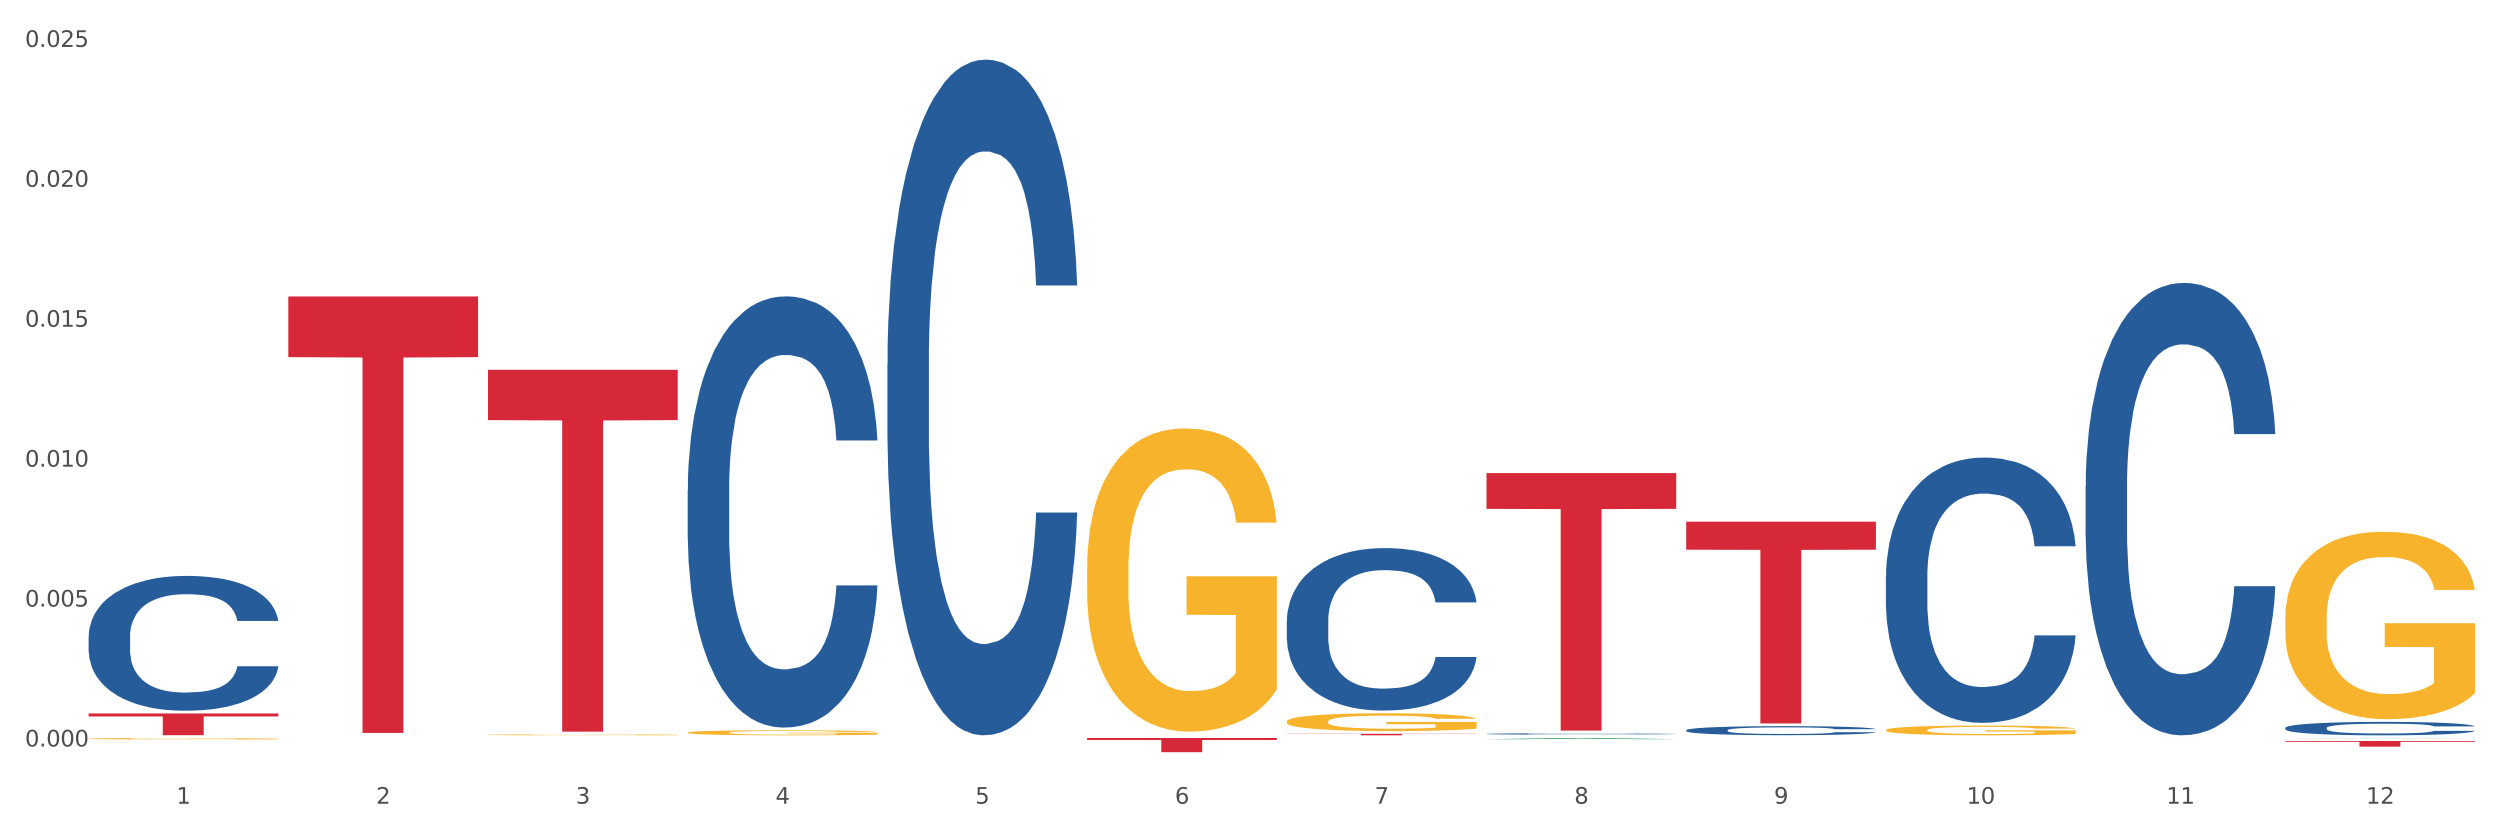
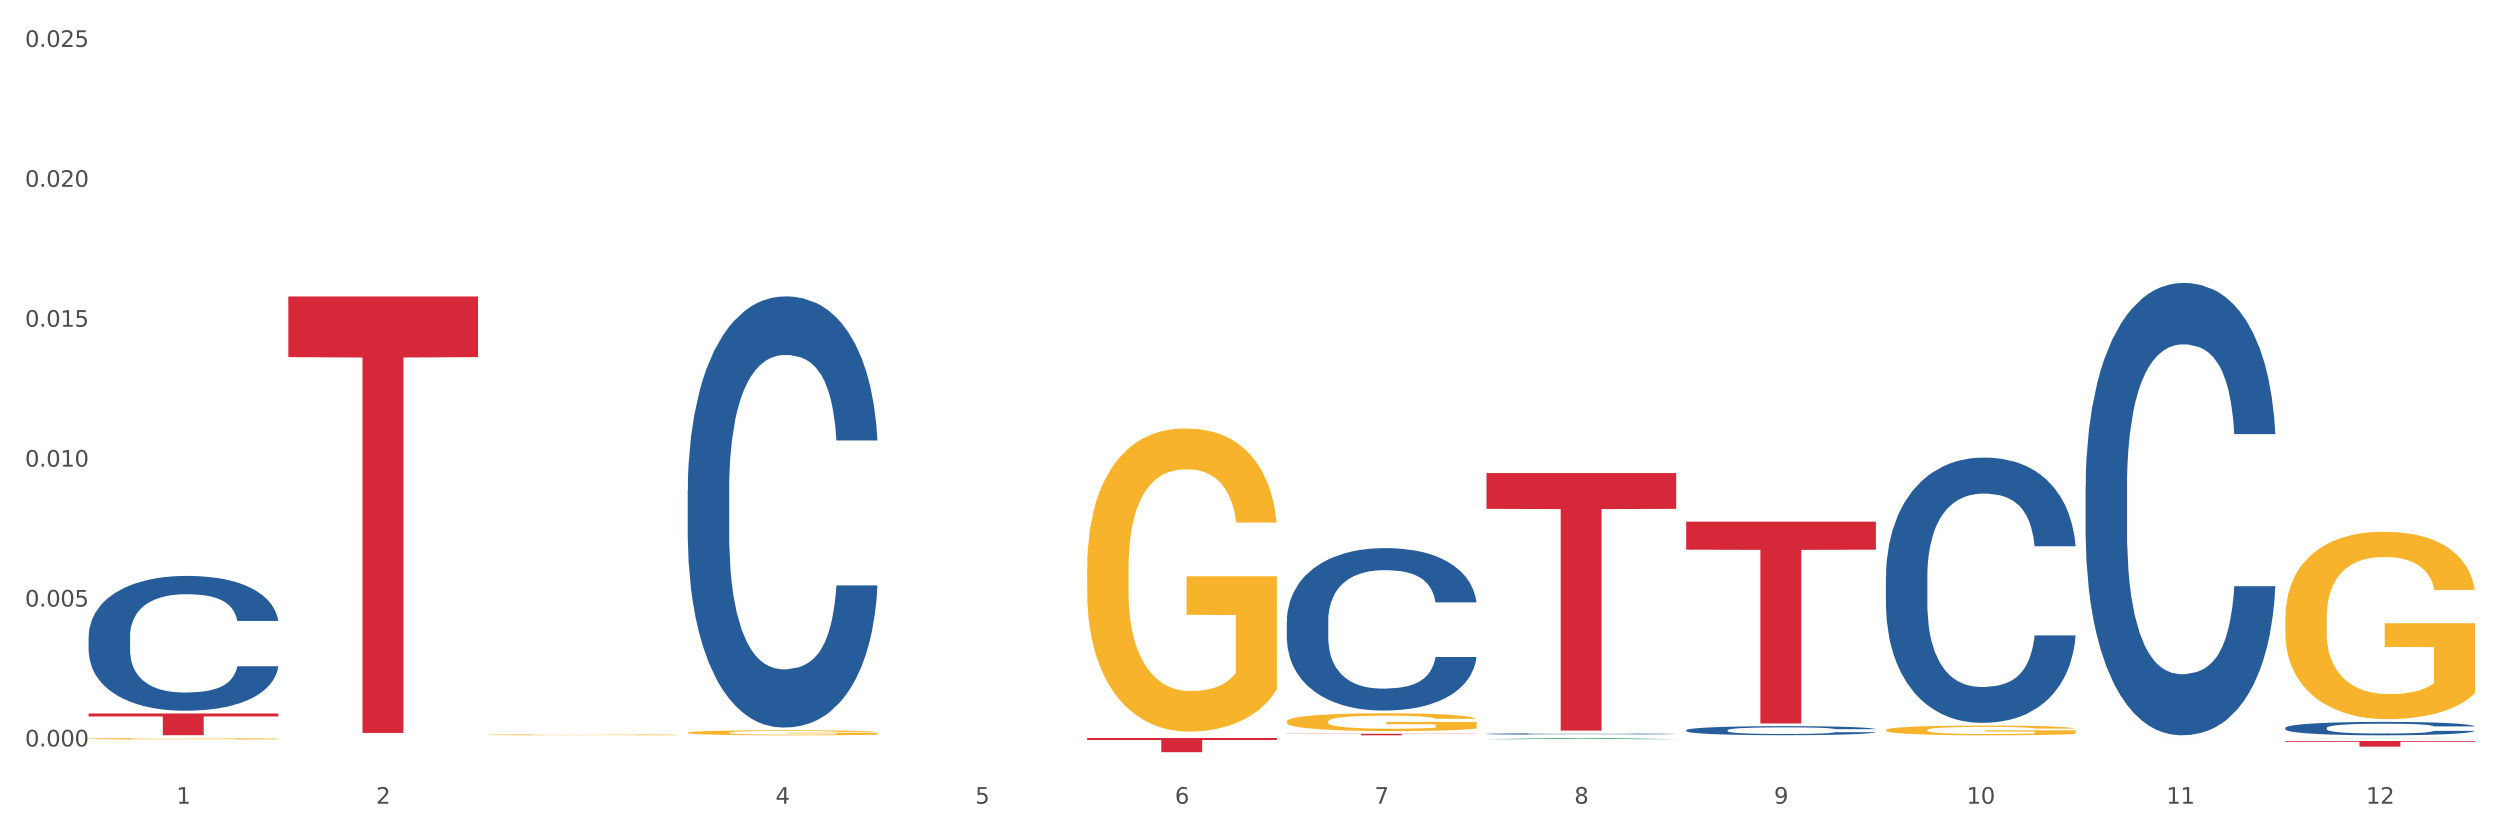
<svg xmlns="http://www.w3.org/2000/svg" xmlns:xlink="http://www.w3.org/1999/xlink" width="1080pt" height="360pt" viewBox="0 0 1080 360" version="1.1">
  <rect x="0" y="0" width="1080" height="360" fill="#333333" stroke="none" />
  <defs>
    <style type="text/css">*{stroke-linejoin: round; stroke-linecap: butt}</style>
  </defs>
  <g id="figure_1">
    <g id="patch_1">
      <path d="M 0 360  L 1080 360  L 1080 0  L 0 0  z " style="fill: #ffffff; stroke: #ffffff; stroke-linejoin: miter" />
    </g>
    <g id="axes_1">
      <g id="matplotlib.axis_1">
        <g id="xtick_1">
          <g id="text_1">
            <g style="fill: #4d4d4d" transform="translate(76.207 347.204) scale(0.096 -0.096)">
              <defs>
                <path id="DejaVuSans-31" d="M 794 531  L 1825 531  L 1825 4091  L 703 3866  L 703 4441  L 1819 4666  L 2450 4666  L 2450 531  L 3481 531  L 3481 0  L 794 0  L 794 531  z " transform="scale(0.016)" />
              </defs>
              <use xlink:href="#DejaVuSans-31" />
            </g>
          </g>
        </g>
        <g id="xtick_2">
          <g id="text_2">
            <g style="fill: #4d4d4d" transform="translate(162.476 347.204) scale(0.096 -0.096)">
              <defs>
                <path id="DejaVuSans-32" d="M 1228 531  L 3431 531  L 3431 0  L 469 0  L 469 531  Q 828 903 1448 1529  Q 2069 2156 2228 2338  Q 2531 2678 2651 2914  Q 2772 3150 2772 3378  Q 2772 3750 2511 3984  Q 2250 4219 1831 4219  Q 1534 4219 1204 4116  Q 875 4013 500 3803  L 500 4441  Q 881 4594 1212 4672  Q 1544 4750 1819 4750  Q 2544 4750 2975 4387  Q 3406 4025 3406 3419  Q 3406 3131 3298 2873  Q 3191 2616 2906 2266  Q 2828 2175 2409 1742  Q 1991 1309 1228 531  z " transform="scale(0.016)" />
              </defs>
              <use xlink:href="#DejaVuSans-32" />
            </g>
          </g>
        </g>
        <g id="xtick_3">
          <g id="text_3">
            <g style="fill: #4d4d4d" transform="translate(248.745 347.204) scale(0.096 -0.096)">
              <defs>
-                 <path id="DejaVuSans-33" d="M 2597 2516  Q 3050 2419 3304 2112  Q 3559 1806 3559 1356  Q 3559 666 3084 287  Q 2609 -91 1734 -91  Q 1441 -91 1130 -33  Q 819 25 488 141  L 488 750  Q 750 597 1062 519  Q 1375 441 1716 441  Q 2309 441 2620 675  Q 2931 909 2931 1356  Q 2931 1769 2642 2001  Q 2353 2234 1838 2234  L 1294 2234  L 1294 2753  L 1863 2753  Q 2328 2753 2575 2939  Q 2822 3125 2822 3475  Q 2822 3834 2567 4026  Q 2313 4219 1838 4219  Q 1578 4219 1281 4162  Q 984 4106 628 3988  L 628 4550  Q 988 4650 1302 4700  Q 1616 4750 1894 4750  Q 2613 4750 3031 4423  Q 3450 4097 3450 3541  Q 3450 3153 3228 2886  Q 3006 2619 2597 2516  z " transform="scale(0.016)" />
-               </defs>
+                 </defs>
              <use xlink:href="#DejaVuSans-33" />
            </g>
          </g>
        </g>
        <g id="xtick_4">
          <g id="text_4">
            <g style="fill: #4d4d4d" transform="translate(335.014 347.204) scale(0.096 -0.096)">
              <defs>
                <path id="DejaVuSans-34" d="M 2419 4116  L 825 1625  L 2419 1625  L 2419 4116  z M 2253 4666  L 3047 4666  L 3047 1625  L 3713 1625  L 3713 1100  L 3047 1100  L 3047 0  L 2419 0  L 2419 1100  L 313 1100  L 313 1709  L 2253 4666  z " transform="scale(0.016)" />
              </defs>
              <use xlink:href="#DejaVuSans-34" />
            </g>
          </g>
        </g>
        <g id="xtick_5">
          <g id="text_5">
            <g style="fill: #4d4d4d" transform="translate(421.284 347.204) scale(0.096 -0.096)">
              <defs>
                <path id="DejaVuSans-35" d="M 691 4666  L 3169 4666  L 3169 4134  L 1269 4134  L 1269 2991  Q 1406 3038 1543 3061  Q 1681 3084 1819 3084  Q 2600 3084 3056 2656  Q 3513 2228 3513 1497  Q 3513 744 3044 326  Q 2575 -91 1722 -91  Q 1428 -91 1123 -41  Q 819 9 494 109  L 494 744  Q 775 591 1075 516  Q 1375 441 1709 441  Q 2250 441 2565 725  Q 2881 1009 2881 1497  Q 2881 1984 2565 2268  Q 2250 2553 1709 2553  Q 1456 2553 1204 2497  Q 953 2441 691 2322  L 691 4666  z " transform="scale(0.016)" />
              </defs>
              <use xlink:href="#DejaVuSans-35" />
            </g>
          </g>
        </g>
        <g id="xtick_6">
          <g id="text_6">
            <g style="fill: #4d4d4d" transform="translate(507.553 347.204) scale(0.096 -0.096)">
              <defs>
                <path id="DejaVuSans-36" d="M 2113 2584  Q 1688 2584 1439 2293  Q 1191 2003 1191 1497  Q 1191 994 1439 701  Q 1688 409 2113 409  Q 2538 409 2786 701  Q 3034 994 3034 1497  Q 3034 2003 2786 2293  Q 2538 2584 2113 2584  z M 3366 4563  L 3366 3988  Q 3128 4100 2886 4159  Q 2644 4219 2406 4219  Q 1781 4219 1451 3797  Q 1122 3375 1075 2522  Q 1259 2794 1537 2939  Q 1816 3084 2150 3084  Q 2853 3084 3261 2657  Q 3669 2231 3669 1497  Q 3669 778 3244 343  Q 2819 -91 2113 -91  Q 1303 -91 875 529  Q 447 1150 447 2328  Q 447 3434 972 4092  Q 1497 4750 2381 4750  Q 2619 4750 2861 4703  Q 3103 4656 3366 4563  z " transform="scale(0.016)" />
              </defs>
              <use xlink:href="#DejaVuSans-36" />
            </g>
          </g>
        </g>
        <g id="xtick_7">
          <g id="text_7">
            <g style="fill: #4d4d4d" transform="translate(593.822 347.204) scale(0.096 -0.096)">
              <defs>
                <path id="DejaVuSans-37" d="M 525 4666  L 3525 4666  L 3525 4397  L 1831 0  L 1172 0  L 2766 4134  L 525 4134  L 525 4666  z " transform="scale(0.016)" />
              </defs>
              <use xlink:href="#DejaVuSans-37" />
            </g>
          </g>
        </g>
        <g id="xtick_8">
          <g id="text_8">
            <g style="fill: #4d4d4d" transform="translate(680.091 347.204) scale(0.096 -0.096)">
              <defs>
                <path id="DejaVuSans-38" d="M 2034 2216  Q 1584 2216 1326 1975  Q 1069 1734 1069 1313  Q 1069 891 1326 650  Q 1584 409 2034 409  Q 2484 409 2743 651  Q 3003 894 3003 1313  Q 3003 1734 2745 1975  Q 2488 2216 2034 2216  z M 1403 2484  Q 997 2584 770 2862  Q 544 3141 544 3541  Q 544 4100 942 4425  Q 1341 4750 2034 4750  Q 2731 4750 3128 4425  Q 3525 4100 3525 3541  Q 3525 3141 3298 2862  Q 3072 2584 2669 2484  Q 3125 2378 3379 2068  Q 3634 1759 3634 1313  Q 3634 634 3220 271  Q 2806 -91 2034 -91  Q 1263 -91 848 271  Q 434 634 434 1313  Q 434 1759 690 2068  Q 947 2378 1403 2484  z M 1172 3481  Q 1172 3119 1398 2916  Q 1625 2713 2034 2713  Q 2441 2713 2670 2916  Q 2900 3119 2900 3481  Q 2900 3844 2670 4047  Q 2441 4250 2034 4250  Q 1625 4250 1398 4047  Q 1172 3844 1172 3481  z " transform="scale(0.016)" />
              </defs>
              <use xlink:href="#DejaVuSans-38" />
            </g>
          </g>
        </g>
        <g id="xtick_9">
          <g id="text_9">
            <g style="fill: #4d4d4d" transform="translate(766.361 347.204) scale(0.096 -0.096)">
              <defs>
                <path id="DejaVuSans-39" d="M 703 97  L 703 672  Q 941 559 1184 500  Q 1428 441 1663 441  Q 2288 441 2617 861  Q 2947 1281 2994 2138  Q 2813 1869 2534 1725  Q 2256 1581 1919 1581  Q 1219 1581 811 2004  Q 403 2428 403 3163  Q 403 3881 828 4315  Q 1253 4750 1959 4750  Q 2769 4750 3195 4129  Q 3622 3509 3622 2328  Q 3622 1225 3098 567  Q 2575 -91 1691 -91  Q 1453 -91 1209 -44  Q 966 3 703 97  z M 1959 2075  Q 2384 2075 2632 2365  Q 2881 2656 2881 3163  Q 2881 3666 2632 3958  Q 2384 4250 1959 4250  Q 1534 4250 1286 3958  Q 1038 3666 1038 3163  Q 1038 2656 1286 2365  Q 1534 2075 1959 2075  z " transform="scale(0.016)" />
              </defs>
              <use xlink:href="#DejaVuSans-39" />
            </g>
          </g>
        </g>
        <g id="xtick_10">
          <g id="text_10">
            <g style="fill: #4d4d4d" transform="translate(849.576 347.204) scale(0.096 -0.096)">
              <defs>
                <path id="DejaVuSans-30" d="M 2034 4250  Q 1547 4250 1301 3770  Q 1056 3291 1056 2328  Q 1056 1369 1301 889  Q 1547 409 2034 409  Q 2525 409 2770 889  Q 3016 1369 3016 2328  Q 3016 3291 2770 3770  Q 2525 4250 2034 4250  z M 2034 4750  Q 2819 4750 3233 4129  Q 3647 3509 3647 2328  Q 3647 1150 3233 529  Q 2819 -91 2034 -91  Q 1250 -91 836 529  Q 422 1150 422 2328  Q 422 3509 836 4129  Q 1250 4750 2034 4750  z " transform="scale(0.016)" />
              </defs>
              <use xlink:href="#DejaVuSans-31" />
              <use xlink:href="#DejaVuSans-30" transform="translate(63.623 0)" />
            </g>
          </g>
        </g>
        <g id="xtick_11">
          <g id="text_11">
            <g style="fill: #4d4d4d" transform="translate(935.845 347.204) scale(0.096 -0.096)">
              <use xlink:href="#DejaVuSans-31" />
              <use xlink:href="#DejaVuSans-31" transform="translate(63.623 0)" />
            </g>
          </g>
        </g>
        <g id="xtick_12">
          <g id="text_12">
            <g style="fill: #4d4d4d" transform="translate(1022.114 347.204) scale(0.096 -0.096)">
              <use xlink:href="#DejaVuSans-31" />
              <use xlink:href="#DejaVuSans-32" transform="translate(63.623 0)" />
            </g>
          </g>
        </g>
        <g id="xtick_13" />
        <g id="xtick_14" />
        <g id="xtick_15" />
        <g id="xtick_16" />
        <g id="xtick_17" />
        <g id="xtick_18" />
        <g id="xtick_19" />
        <g id="xtick_20" />
        <g id="xtick_21" />
        <g id="xtick_22" />
        <g id="xtick_23" />
      </g>
      <g id="matplotlib.axis_2">
        <g id="ytick_1">
          <g id="text_13">
            <g style="fill: #4d4d4d" transform="translate(10.8 322.475) scale(0.096 -0.096)">
              <defs>
                <path id="DejaVuSans-2e" d="M 684 794  L 1344 794  L 1344 0  L 684 0  L 684 794  z " transform="scale(0.016)" />
              </defs>
              <use xlink:href="#DejaVuSans-30" />
              <use xlink:href="#DejaVuSans-2e" transform="translate(63.623 0)" />
              <use xlink:href="#DejaVuSans-30" transform="translate(95.41 0)" />
              <use xlink:href="#DejaVuSans-30" transform="translate(159.033 0)" />
              <use xlink:href="#DejaVuSans-30" transform="translate(222.656 0)" />
            </g>
          </g>
        </g>
        <g id="ytick_2">
          <g id="text_14">
            <g style="fill: #4d4d4d" transform="translate(10.8 262.033) scale(0.096 -0.096)">
              <use xlink:href="#DejaVuSans-30" />
              <use xlink:href="#DejaVuSans-2e" transform="translate(63.623 0)" />
              <use xlink:href="#DejaVuSans-30" transform="translate(95.41 0)" />
              <use xlink:href="#DejaVuSans-30" transform="translate(159.033 0)" />
              <use xlink:href="#DejaVuSans-35" transform="translate(222.656 0)" />
            </g>
          </g>
        </g>
        <g id="ytick_3">
          <g id="text_15">
            <g style="fill: #4d4d4d" transform="translate(10.8 201.592) scale(0.096 -0.096)">
              <use xlink:href="#DejaVuSans-30" />
              <use xlink:href="#DejaVuSans-2e" transform="translate(63.623 0)" />
              <use xlink:href="#DejaVuSans-30" transform="translate(95.41 0)" />
              <use xlink:href="#DejaVuSans-31" transform="translate(159.033 0)" />
              <use xlink:href="#DejaVuSans-30" transform="translate(222.656 0)" />
            </g>
          </g>
        </g>
        <g id="ytick_4">
          <g id="text_16">
            <g style="fill: #4d4d4d" transform="translate(10.8 141.15) scale(0.096 -0.096)">
              <use xlink:href="#DejaVuSans-30" />
              <use xlink:href="#DejaVuSans-2e" transform="translate(63.623 0)" />
              <use xlink:href="#DejaVuSans-30" transform="translate(95.41 0)" />
              <use xlink:href="#DejaVuSans-31" transform="translate(159.033 0)" />
              <use xlink:href="#DejaVuSans-35" transform="translate(222.656 0)" />
            </g>
          </g>
        </g>
        <g id="ytick_5">
          <g id="text_17">
            <g style="fill: #4d4d4d" transform="translate(10.8 80.709) scale(0.096 -0.096)">
              <use xlink:href="#DejaVuSans-30" />
              <use xlink:href="#DejaVuSans-2e" transform="translate(63.623 0)" />
              <use xlink:href="#DejaVuSans-30" transform="translate(95.41 0)" />
              <use xlink:href="#DejaVuSans-32" transform="translate(159.033 0)" />
              <use xlink:href="#DejaVuSans-30" transform="translate(222.656 0)" />
            </g>
          </g>
        </g>
        <g id="ytick_6">
          <g id="text_18">
            <g style="fill: #4d4d4d" transform="translate(10.8 20.267) scale(0.096 -0.096)">
              <use xlink:href="#DejaVuSans-30" />
              <use xlink:href="#DejaVuSans-2e" transform="translate(63.623 0)" />
              <use xlink:href="#DejaVuSans-30" transform="translate(95.41 0)" />
              <use xlink:href="#DejaVuSans-32" transform="translate(159.033 0)" />
              <use xlink:href="#DejaVuSans-35" transform="translate(222.656 0)" />
            </g>
          </g>
        </g>
        <g id="ytick_7" />
        <g id="ytick_8" />
        <g id="ytick_9" />
        <g id="ytick_10" />
        <g id="ytick_11" />
      </g>
      <g id="PolyCollection_1">
        <path d="M 642.167 319.328  L 642.252 319.328  L 676.048 318.828  L 690.074 318.827  L 724.123 319.329  L 707.901 319.329  L 700.55 319.212  L 665.656 319.212  L 665.402 319.214  L 658.305 319.329  L 642.167 319.329  L 642.167 319.328  L 670.049 319.142  L 696.157 319.142  L 683.23 318.934  L 683.061 318.933  L 682.892 318.935  L 669.965 319.142  L 670.049 319.142  L 642.167 319.328  z " clip-path="url(#pf88d7f1686)" style="fill: #109648" />
        <path d="M 728.437 225.353  L 810.392 225.353  L 810.392 237.467  L 778.154 237.549  L 778.154 312.526  L 760.481 312.526  L 760.481 237.549  L 728.437 237.467  L 728.437 225.435  L 728.437 225.353  z " clip-path="url(#pf88d7f1686)" style="fill: #d62839" />
        <path d="M 642.167 204.364  L 724.123 204.364  L 724.123 219.823  L 691.885 219.928  L 691.885 315.606  L 674.212 315.606  L 674.212 219.928  L 642.167 219.823  L 642.167 204.469  L 642.167 204.364  z " clip-path="url(#pf88d7f1686)" style="fill: #d62839" />
        <path d="M 555.898 317.004  L 637.854 317.004  L 637.854 317.095  L 605.615 317.095  L 605.615 317.655  L 587.943 317.655  L 587.943 317.095  L 555.898 317.095  L 555.898 317.005  L 555.898 317.004  z " clip-path="url(#pf88d7f1686)" style="fill: #d62839" />
        <path d="M 469.629 318.827  L 551.585 318.827  L 551.585 319.678  L 519.346 319.684  L 519.346 324.95  L 501.673 324.95  L 501.673 319.684  L 469.629 319.678  L 469.629 318.833  L 469.629 318.827  z " clip-path="url(#pf88d7f1686)" style="fill: #d62839" />
        <path d="M 38.283 274.96  L 38.38 274.907  L 38.38 273.417  L 38.67 271.396  L 39.736 267.672  L 41.092 264.853  L 43.417 261.555  L 44.677 260.172  L 46.324 258.629  L 49.714 256.129  L 53.589 254.001  L 56.302 252.831  L 58.336 252.086  L 62.889 250.756  L 65.505 250.171  L 68.217 249.693  L 70.542 249.373  L 74.417 249.001  L 77.517 248.841  L 81.101 248.788  L 84.105 248.841  L 88.076 249.054  L 93.889 249.693  L 96.117 250.065  L 99.12 250.703  L 102.22 251.554  L 104.739 252.405  L 107.645 253.629  L 110.648 255.225  L 113.554 257.246  L 115.589 259.108  L 117.236 261.076  L 118.689 263.47  L 119.754 266.076  L 120.239 268.257  L 102.511 268.257  L 102.026 266.289  L 101.058 264.161  L 100.089 262.725  L 99.023 261.555  L 97.376 260.225  L 95.923 259.374  L 93.501 258.363  L 91.273 257.725  L 89.433 257.353  L 87.205 257.033  L 82.458 256.714  L 79.067 256.714  L 76.936 256.821  L 74.32 257.087  L 72.092 257.459  L 69.477 258.097  L 67.442 258.789  L 65.408 259.693  L 64.245 260.331  L 62.502 261.502  L 61.339 262.459  L 59.789 264.108  L 58.917 265.278  L 57.367 268.31  L 56.689 270.545  L 56.399 272.087  L 56.205 273.789  L 56.205 282.088  L 56.786 285.811  L 57.27 287.407  L 58.045 289.216  L 59.498 291.556  L 61.63 293.844  L 63.858 295.493  L 65.698 296.503  L 67.442 297.248  L 69.186 297.833  L 71.317 298.365  L 73.061 298.684  L 75.677 299.004  L 78.776 299.163  L 81.198 299.163  L 86.139 298.897  L 88.367 298.631  L 90.498 298.259  L 92.823 297.674  L 94.664 297.035  L 95.73 296.557  L 97.473 295.546  L 98.83 294.482  L 99.992 293.259  L 100.767 292.195  L 101.639 290.599  L 102.317 288.79  L 102.511 287.833  L 120.239 287.833  L 119.851 289.748  L 119.173 291.61  L 117.817 294.11  L 116.751 295.546  L 115.104 297.301  L 113.361 298.791  L 110.939 300.44  L 108.711 301.663  L 106.386 302.727  L 103.867 303.685  L 99.314 305.014  L 97.667 305.387  L 94.18 306.025  L 91.467 306.398  L 87.495 306.77  L 83.426 306.983  L 79.164 307.036  L 75.386 306.929  L 71.22 306.61  L 68.605 306.291  L 65.698 305.812  L 62.308 305.068  L 59.111 304.163  L 56.108 303.099  L 53.299 301.876  L 50.683 300.493  L 47.292 298.206  L 44.774 295.971  L 42.933 293.897  L 41.674 292.141  L 40.414 289.907  L 39.736 288.365  L 38.67 284.641  L 38.283 281.183  L 38.283 274.96  z " clip-path="url(#pf88d7f1686)" style="fill: #255c99" />
        <path d="M 38.283 319.119  L 38.38 319.119  L 38.38 319.098  L 38.573 319.08  L 39.541 319.037  L 40.992 319.001  L 42.057 318.982  L 43.121 318.966  L 44.379 318.951  L 45.927 318.935  L 48.733 318.911  L 50.475 318.899  L 52.603 318.886  L 56.474 318.868  L 59.28 318.857  L 62.183 318.849  L 66.924 318.838  L 70.02 318.834  L 73.31 318.83  L 77.277 318.828  L 80.277 318.827  L 86.857 318.829  L 92.469 318.834  L 95.178 318.838  L 98.661 318.845  L 100.5 318.85  L 103.499 318.859  L 106.596 318.871  L 108.724 318.882  L 111.917 318.901  L 114.336 318.921  L 116.562 318.945  L 117.723 318.962  L 118.594 318.977  L 119.368 318.995  L 120.142 319.024  L 102.725 319.024  L 102.048 319.003  L 100.983 318.984  L 99.435 318.966  L 98.081 318.954  L 95.758 318.94  L 93.63 318.931  L 91.404 318.924  L 88.695 318.918  L 86.566 318.915  L 83.567 318.913  L 77.664 318.913  L 73.697 318.918  L 70.988 318.924  L 69.246 318.929  L 67.698 318.935  L 65.956 318.943  L 63.924 318.955  L 62.473 318.966  L 61.022 318.98  L 59.86 318.994  L 58.796 319.01  L 57.925 319.027  L 57.248 319.045  L 56.667 319.067  L 56.184 319.103  L 56.184 319.182  L 56.377 319.2  L 56.861 319.224  L 57.441 319.242  L 58.409 319.263  L 59.28 319.277  L 60.925 319.298  L 62.763 319.315  L 64.215 319.326  L 65.666 319.336  L 68.182 319.348  L 70.988 319.359  L 73.407 319.365  L 76.697 319.371  L 78.922 319.373  L 80.857 319.374  L 85.599 319.374  L 88.985 319.372  L 92.759 319.368  L 95.662 319.363  L 98.081 319.357  L 100.79 319.347  L 102.532 319.337  L 102.532 319.216  L 81.244 319.216  L 81.244 319.135  L 120.239 319.135  L 120.239 319.371  L 118.594 319.383  L 116.755 319.394  L 114.82 319.404  L 111.917 319.416  L 108.434 319.427  L 105.338 319.435  L 102.048 319.442  L 98.177 319.449  L 93.146 319.454  L 90.05 319.457  L 86.179 319.458  L 81.631 319.459  L 77.664 319.458  L 73.794 319.455  L 69.73 319.45  L 65.763 319.442  L 62.763 319.435  L 59.764 319.426  L 56.571 319.413  L 54.055 319.402  L 52.12 319.392  L 49.991 319.378  L 47.669 319.361  L 45.927 319.345  L 44.379 319.329  L 42.734 319.308  L 41.573 319.291  L 40.412 319.268  L 39.734 319.251  L 38.96 319.225  L 38.38 319.189  L 38.283 319.119  z " clip-path="url(#pf88d7f1686)" style="fill: #f7b32b" />
        <path d="M 297.091 211.731  L 297.187 211.56  L 297.187 206.797  L 297.478 200.332  L 298.544 188.423  L 299.9 179.406  L 302.225 168.859  L 303.484 164.435  L 305.131 159.502  L 308.522 151.506  L 312.397 144.701  L 315.109 140.958  L 317.144 138.576  L 321.697 134.323  L 324.312 132.451  L 327.025 130.92  L 329.35 129.899  L 333.225 128.709  L 336.325 128.198  L 339.909 128.028  L 342.912 128.198  L 346.884 128.879  L 352.697 130.92  L 354.925 132.111  L 357.928 134.153  L 361.028 136.875  L 363.546 139.597  L 366.453 143.51  L 369.456 148.613  L 372.362 155.078  L 374.396 161.033  L 376.043 167.327  L 377.496 174.983  L 378.562 183.319  L 379.046 190.295  L 361.318 190.295  L 360.834 184  L 359.865 177.195  L 358.896 172.601  L 357.831 168.859  L 356.184 164.605  L 354.731 161.883  L 352.309 158.651  L 350.081 156.609  L 348.24 155.419  L 346.012 154.398  L 341.265 153.377  L 337.875 153.377  L 335.744 153.717  L 333.128 154.568  L 330.9 155.759  L 328.284 157.8  L 326.25 160.012  L 324.215 162.904  L 323.053 164.946  L 321.309 168.688  L 320.147 171.751  L 318.597 177.025  L 317.725 180.767  L 316.175 190.465  L 315.497 197.61  L 315.206 202.544  L 315.012 207.988  L 315.012 234.528  L 315.594 246.437  L 316.078 251.54  L 316.853 257.325  L 318.306 264.81  L 320.437 272.126  L 322.665 277.4  L 324.506 280.632  L 326.25 283.014  L 327.994 284.885  L 330.125 286.587  L 331.869 287.607  L 334.484 288.628  L 337.584 289.138  L 340.006 289.138  L 344.947 288.288  L 347.175 287.437  L 349.306 286.246  L 351.631 284.375  L 353.472 282.333  L 354.537 280.802  L 356.281 277.57  L 357.637 274.167  L 358.8 270.254  L 359.575 266.852  L 360.446 261.748  L 361.125 255.964  L 361.318 252.901  L 379.046 252.901  L 378.659 259.026  L 377.981 264.98  L 376.625 272.976  L 375.559 277.57  L 373.912 283.184  L 372.168 287.948  L 369.746 293.221  L 367.518 297.134  L 365.193 300.537  L 362.675 303.599  L 358.121 307.852  L 356.475 309.043  L 352.987 311.085  L 350.275 312.276  L 346.303 313.467  L 342.234 314.147  L 337.972 314.317  L 334.194 313.977  L 330.028 312.956  L 327.412 311.935  L 324.506 310.404  L 321.115 308.023  L 317.919 305.13  L 314.916 301.728  L 312.106 297.815  L 309.491 293.392  L 306.1 286.076  L 303.581 278.931  L 301.741 272.296  L 300.481 266.682  L 299.222 259.536  L 298.544 254.603  L 297.478 242.694  L 297.091 231.635  L 297.091 211.731  z " clip-path="url(#pf88d7f1686)" style="fill: #255c99" />
-         <path d="M 383.36 156.913  L 383.457 156.646  L 383.457 149.182  L 383.747 139.052  L 384.813 120.392  L 386.169 106.264  L 388.494 89.737  L 389.754 82.806  L 391.4 75.075  L 394.791 62.546  L 398.666 51.883  L 401.378 46.019  L 403.413 42.287  L 407.966 35.623  L 410.582 32.69  L 413.294 30.291  L 415.619 28.692  L 419.494 26.826  L 422.594 26.026  L 426.178 25.759  L 429.181 26.026  L 433.153 27.092  L 438.966 30.291  L 441.194 32.157  L 444.197 35.356  L 447.297 39.621  L 449.816 43.886  L 452.722 50.017  L 455.725 58.015  L 458.631 68.144  L 460.666 77.474  L 462.312 87.337  L 463.766 99.333  L 464.831 112.395  L 465.316 123.325  L 447.588 123.325  L 447.103 113.461  L 446.134 102.799  L 445.166 95.601  L 444.1 89.737  L 442.453 83.072  L 441 78.807  L 438.578 73.742  L 436.35 70.543  L 434.51 68.677  L 432.281 67.078  L 427.535 65.479  L 424.144 65.479  L 422.013 66.012  L 419.397 67.345  L 417.169 69.211  L 414.553 72.409  L 412.519 75.875  L 410.485 80.407  L 409.322 83.605  L 407.578 89.47  L 406.416 94.268  L 404.866 102.532  L 403.994 108.397  L 402.444 123.591  L 401.766 134.787  L 401.475 142.518  L 401.282 151.048  L 401.282 192.633  L 401.863 211.293  L 402.347 219.29  L 403.122 228.354  L 404.575 240.083  L 406.707 251.545  L 408.935 259.809  L 410.775 264.874  L 412.519 268.606  L 414.263 271.538  L 416.394 274.204  L 418.138 275.803  L 420.753 277.403  L 423.853 278.203  L 426.275 278.203  L 431.216 276.87  L 433.444 275.537  L 435.575 273.671  L 437.9 270.739  L 439.741 267.54  L 440.806 265.141  L 442.55 260.076  L 443.906 254.744  L 445.069 248.613  L 445.844 243.282  L 446.716 235.285  L 447.394 226.221  L 447.588 221.423  L 465.316 221.423  L 464.928 231.019  L 464.25 240.349  L 462.894 252.878  L 461.828 260.076  L 460.181 268.873  L 458.437 276.337  L 456.016 284.6  L 453.788 290.731  L 451.463 296.063  L 448.944 300.861  L 444.391 307.525  L 442.744 309.391  L 439.256 312.59  L 436.544 314.456  L 432.572 316.322  L 428.503 317.389  L 424.241 317.655  L 420.463 317.122  L 416.297 315.523  L 413.682 313.923  L 410.775 311.524  L 407.385 307.792  L 404.188 303.26  L 401.185 297.929  L 398.375 291.798  L 395.76 284.867  L 392.369 273.404  L 389.85 262.208  L 388.01 251.812  L 386.75 243.015  L 385.491 231.819  L 384.813 224.089  L 383.747 205.429  L 383.36 188.101  L 383.36 156.913  z " clip-path="url(#pf88d7f1686)" style="fill: #255c99" />
        <path d="M 555.898 268.314  L 555.995 268.25  L 555.995 266.455  L 556.286 264.019  L 557.351 259.532  L 558.708 256.135  L 561.033 252.161  L 562.292 250.495  L 563.939 248.636  L 567.329 245.623  L 571.204 243.06  L 573.917 241.649  L 575.951 240.752  L 580.504 239.15  L 583.12 238.445  L 585.832 237.868  L 588.157 237.483  L 592.032 237.034  L 595.132 236.842  L 598.717 236.778  L 601.72 236.842  L 605.692 237.099  L 611.504 237.868  L 613.732 238.316  L 616.735 239.086  L 619.835 240.111  L 622.354 241.137  L 625.26 242.611  L 628.263 244.534  L 631.17 246.969  L 633.204 249.213  L 634.851 251.584  L 636.304 254.469  L 637.37 257.61  L 637.854 260.238  L 620.126 260.238  L 619.642 257.866  L 618.673 255.302  L 617.704 253.571  L 616.638 252.161  L 614.992 250.559  L 613.538 249.533  L 611.117 248.316  L 608.889 247.546  L 607.048 247.098  L 604.82 246.713  L 600.073 246.329  L 596.682 246.329  L 594.551 246.457  L 591.936 246.777  L 589.707 247.226  L 587.092 247.995  L 585.057 248.828  L 583.023 249.918  L 581.861 250.687  L 580.117 252.097  L 578.954 253.251  L 577.404 255.238  L 576.532 256.648  L 574.982 260.302  L 574.304 262.994  L 574.014 264.852  L 573.82 266.904  L 573.82 276.903  L 574.401 281.389  L 574.886 283.312  L 575.661 285.492  L 577.114 288.312  L 579.245 291.068  L 581.473 293.055  L 583.314 294.273  L 585.057 295.17  L 586.801 295.875  L 588.932 296.516  L 590.676 296.901  L 593.292 297.285  L 596.392 297.478  L 598.814 297.478  L 603.754 297.157  L 605.982 296.837  L 608.114 296.388  L 610.439 295.683  L 612.279 294.914  L 613.345 294.337  L 615.088 293.119  L 616.445 291.837  L 617.607 290.363  L 618.382 289.081  L 619.254 287.158  L 619.932 284.979  L 620.126 283.825  L 637.854 283.825  L 637.466 286.133  L 636.788 288.376  L 635.432 291.388  L 634.366 293.119  L 632.72 295.234  L 630.976 297.029  L 628.554 299.016  L 626.326 300.49  L 624.001 301.772  L 621.482 302.926  L 616.929 304.528  L 615.282 304.977  L 611.795 305.746  L 609.082 306.195  L 605.11 306.644  L 601.042 306.9  L 596.779 306.964  L 593.001 306.836  L 588.836 306.451  L 586.22 306.067  L 583.314 305.49  L 579.923 304.592  L 576.726 303.503  L 573.723 302.221  L 570.914 300.747  L 568.298 299.08  L 564.908 296.324  L 562.389 293.632  L 560.548 291.132  L 559.289 289.017  L 558.029 286.325  L 557.351 284.466  L 556.286 279.979  L 555.898 275.813  L 555.898 268.314  z " clip-path="url(#pf88d7f1686)" style="fill: #255c99" />
        <path d="M 642.167 317.039  L 642.264 317.038  L 642.264 317.023  L 642.555 317.003  L 643.621 316.966  L 644.977 316.938  L 647.302 316.905  L 648.561 316.891  L 650.208 316.876  L 653.599 316.851  L 657.474 316.83  L 660.186 316.818  L 662.22 316.811  L 666.774 316.798  L 669.389 316.792  L 672.102 316.787  L 674.427 316.784  L 678.302 316.78  L 681.402 316.779  L 684.986 316.778  L 687.989 316.779  L 691.961 316.781  L 697.773 316.787  L 700.001 316.791  L 703.005 316.797  L 706.105 316.806  L 708.623 316.814  L 711.53 316.826  L 714.533 316.842  L 717.439 316.862  L 719.473 316.881  L 721.12 316.9  L 722.573 316.924  L 723.639 316.95  L 724.123 316.972  L 706.395 316.972  L 705.911 316.952  L 704.942 316.931  L 703.973 316.917  L 702.908 316.905  L 701.261 316.892  L 699.808 316.884  L 697.386 316.873  L 695.158 316.867  L 693.317 316.863  L 691.089 316.86  L 686.342 316.857  L 682.952 316.857  L 680.82 316.858  L 678.205 316.861  L 675.977 316.864  L 673.361 316.871  L 671.327 316.878  L 669.292 316.887  L 668.13 316.893  L 666.386 316.905  L 665.224 316.914  L 663.674 316.931  L 662.802 316.942  L 661.252 316.972  L 660.574 316.995  L 660.283 317.01  L 660.089 317.027  L 660.089 317.109  L 660.67 317.146  L 661.155 317.162  L 661.93 317.18  L 663.383 317.204  L 665.514 317.226  L 667.742 317.243  L 669.583 317.253  L 671.327 317.26  L 673.07 317.266  L 675.202 317.271  L 676.945 317.275  L 679.561 317.278  L 682.661 317.279  L 685.083 317.279  L 690.023 317.277  L 692.252 317.274  L 694.383 317.27  L 696.708 317.264  L 698.548 317.258  L 699.614 317.253  L 701.358 317.243  L 702.714 317.233  L 703.876 317.221  L 704.651 317.21  L 705.523 317.194  L 706.201 317.176  L 706.395 317.167  L 724.123 317.167  L 723.736 317.186  L 723.058 317.204  L 721.701 317.229  L 720.636 317.243  L 718.989 317.261  L 717.245 317.276  L 714.823 317.292  L 712.595 317.304  L 710.27 317.315  L 707.751 317.324  L 703.198 317.337  L 701.551 317.341  L 698.064 317.348  L 695.351 317.351  L 691.38 317.355  L 687.311 317.357  L 683.048 317.358  L 679.27 317.357  L 675.105 317.353  L 672.489 317.35  L 669.583 317.345  L 666.192 317.338  L 662.995 317.329  L 659.992 317.318  L 657.183 317.306  L 654.567 317.293  L 651.177 317.27  L 648.658 317.248  L 646.817 317.227  L 645.558 317.209  L 644.299 317.187  L 643.621 317.172  L 642.555 317.135  L 642.167 317.1  L 642.167 317.039  z " clip-path="url(#pf88d7f1686)" style="fill: #255c99" />
        <path d="M 728.437 315.452  L 728.534 315.448  L 728.534 315.349  L 728.824 315.213  L 729.89 314.964  L 731.246 314.775  L 733.571 314.554  L 734.83 314.461  L 736.477 314.357  L 739.868 314.19  L 743.743 314.047  L 746.455 313.969  L 748.49 313.919  L 753.043 313.83  L 755.658 313.791  L 758.371 313.759  L 760.696 313.737  L 764.571 313.712  L 767.671 313.701  L 771.255 313.698  L 774.258 313.701  L 778.23 313.716  L 784.043 313.759  L 786.271 313.783  L 789.274 313.826  L 792.374 313.883  L 794.892 313.94  L 797.799 314.022  L 800.802 314.129  L 803.708 314.265  L 805.742 314.39  L 807.389 314.522  L 808.842 314.682  L 809.908 314.857  L 810.392 315.003  L 792.664 315.003  L 792.18 314.871  L 791.211 314.728  L 790.243 314.632  L 789.177 314.554  L 787.53 314.464  L 786.077 314.407  L 783.655 314.34  L 781.427 314.297  L 779.586 314.272  L 777.358 314.251  L 772.611 314.229  L 769.221 314.229  L 767.09 314.236  L 764.474 314.254  L 762.246 314.279  L 759.63 314.322  L 757.596 314.368  L 755.561 314.429  L 754.399 314.472  L 752.655 314.55  L 751.493 314.614  L 749.943 314.725  L 749.071 314.803  L 747.521 315.006  L 746.843 315.156  L 746.552 315.26  L 746.358 315.374  L 746.358 315.93  L 746.94 316.179  L 747.424 316.286  L 748.199 316.408  L 749.652 316.564  L 751.783 316.718  L 754.011 316.828  L 755.852 316.896  L 757.596 316.946  L 759.34 316.985  L 761.471 317.021  L 763.215 317.042  L 765.83 317.064  L 768.93 317.074  L 771.352 317.074  L 776.293 317.056  L 778.521 317.039  L 780.652 317.014  L 782.977 316.974  L 784.818 316.932  L 785.883 316.9  L 787.627 316.832  L 788.983 316.761  L 790.146 316.679  L 790.921 316.607  L 791.793 316.5  L 792.471 316.379  L 792.664 316.315  L 810.392 316.315  L 810.005 316.443  L 809.327 316.568  L 807.971 316.736  L 806.905 316.832  L 805.258 316.949  L 803.514 317.049  L 801.092 317.16  L 798.864 317.242  L 796.539 317.313  L 794.021 317.377  L 789.468 317.466  L 787.821 317.491  L 784.333 317.534  L 781.621 317.559  L 777.649 317.584  L 773.58 317.598  L 769.318 317.602  L 765.54 317.595  L 761.374 317.573  L 758.758 317.552  L 755.852 317.52  L 752.461 317.47  L 749.265 317.409  L 746.262 317.338  L 743.452 317.256  L 740.837 317.163  L 737.446 317.01  L 734.927 316.86  L 733.087 316.721  L 731.827 316.604  L 730.568 316.454  L 729.89 316.351  L 728.824 316.101  L 728.437 315.869  L 728.437 315.452  z " clip-path="url(#pf88d7f1686)" style="fill: #255c99" />
        <path d="M 814.706 249.161  L 814.803 249.057  L 814.803 246.126  L 815.093 242.149  L 816.159 234.823  L 817.515 229.277  L 819.84 222.788  L 821.1 220.067  L 822.746 217.032  L 826.137 212.113  L 830.012 207.927  L 832.724 205.624  L 834.759 204.159  L 839.312 201.543  L 841.928 200.391  L 844.64 199.449  L 846.965 198.822  L 850.84 198.089  L 853.94 197.775  L 857.524 197.67  L 860.527 197.775  L 864.499 198.194  L 870.312 199.449  L 872.54 200.182  L 875.543 201.438  L 878.643 203.112  L 881.162 204.787  L 884.068 207.194  L 887.071 210.334  L 889.977 214.311  L 892.012 217.974  L 893.658 221.846  L 895.112 226.556  L 896.177 231.684  L 896.662 235.975  L 878.934 235.975  L 878.449 232.102  L 877.48 227.916  L 876.512 225.09  L 875.446 222.788  L 873.799 220.172  L 872.346 218.497  L 869.924 216.509  L 867.696 215.253  L 865.856 214.52  L 863.627 213.892  L 858.881 213.264  L 855.49 213.264  L 853.359 213.473  L 850.743 213.997  L 848.515 214.729  L 845.899 215.985  L 843.865 217.346  L 841.831 219.125  L 840.668 220.381  L 838.924 222.683  L 837.762 224.567  L 836.212 227.811  L 835.34 230.114  L 833.79 236.079  L 833.112 240.475  L 832.821 243.51  L 832.628 246.859  L 832.628 263.185  L 833.209 270.511  L 833.693 273.651  L 834.468 277.209  L 835.921 281.814  L 838.053 286.315  L 840.281 289.559  L 842.121 291.547  L 843.865 293.013  L 845.609 294.164  L 847.74 295.21  L 849.484 295.838  L 852.099 296.466  L 855.199 296.78  L 857.621 296.78  L 862.562 296.257  L 864.79 295.734  L 866.921 295.001  L 869.246 293.85  L 871.087 292.594  L 872.152 291.652  L 873.896 289.664  L 875.252 287.57  L 876.415 285.163  L 877.19 283.07  L 878.062 279.93  L 878.74 276.372  L 878.934 274.488  L 896.662 274.488  L 896.274 278.256  L 895.596 281.919  L 894.24 286.838  L 893.174 289.664  L 891.527 293.117  L 889.784 296.048  L 887.362 299.292  L 885.134 301.699  L 882.809 303.792  L 880.29 305.676  L 875.737 308.292  L 874.09 309.025  L 870.602 310.281  L 867.89 311.014  L 863.918 311.746  L 859.849 312.165  L 855.587 312.269  L 851.809 312.06  L 847.643 311.432  L 845.028 310.804  L 842.121 309.862  L 838.731 308.397  L 835.534 306.618  L 832.531 304.525  L 829.721 302.118  L 827.106 299.397  L 823.715 294.896  L 821.196 290.501  L 819.356 286.419  L 818.096 282.966  L 816.837 278.57  L 816.159 275.535  L 815.093 268.209  L 814.706 261.406  L 814.706 249.161  z " clip-path="url(#pf88d7f1686)" style="fill: #255c99" />
        <path d="M 900.975 210.034  L 901.072 209.855  L 901.072 204.858  L 901.363 198.076  L 902.428 185.583  L 903.784 176.123  L 906.109 165.058  L 907.369 160.417  L 909.016 155.242  L 912.406 146.853  L 916.281 139.714  L 918.994 135.788  L 921.028 133.289  L 925.581 128.827  L 928.197 126.864  L 930.909 125.258  L 933.234 124.187  L 937.109 122.937  L 940.209 122.402  L 943.794 122.223  L 946.797 122.402  L 950.768 123.116  L 956.581 125.258  L 958.809 126.507  L 961.812 128.649  L 964.912 131.504  L 967.431 134.36  L 970.337 138.465  L 973.34 143.819  L 976.246 150.601  L 978.281 156.848  L 979.928 163.452  L 981.381 171.483  L 982.446 180.228  L 982.931 187.546  L 965.203 187.546  L 964.718 180.942  L 963.75 173.803  L 962.781 168.984  L 961.715 165.058  L 960.068 160.596  L 958.615 157.74  L 956.193 154.349  L 953.965 152.208  L 952.125 150.958  L 949.897 149.887  L 945.15 148.816  L 941.759 148.816  L 939.628 149.173  L 937.012 150.066  L 934.784 151.315  L 932.169 153.457  L 930.134 155.777  L 928.1 158.811  L 926.937 160.953  L 925.194 164.879  L 924.031 168.092  L 922.481 173.625  L 921.609 177.551  L 920.059 187.724  L 919.381 195.22  L 919.091 200.396  L 918.897 206.107  L 918.897 233.95  L 919.478 246.443  L 919.962 251.797  L 920.737 257.866  L 922.191 265.719  L 924.322 273.393  L 926.55 278.926  L 928.391 282.317  L 930.134 284.815  L 931.878 286.779  L 934.009 288.563  L 935.753 289.634  L 938.369 290.705  L 941.469 291.241  L 943.89 291.241  L 948.831 290.348  L 951.059 289.456  L 953.19 288.207  L 955.515 286.243  L 957.356 284.102  L 958.422 282.495  L 960.165 279.104  L 961.522 275.535  L 962.684 271.43  L 963.459 267.86  L 964.331 262.506  L 965.009 256.438  L 965.203 253.225  L 982.931 253.225  L 982.543 259.65  L 981.865 265.897  L 980.509 274.285  L 979.443 279.104  L 977.796 284.994  L 976.053 289.991  L 973.631 295.524  L 971.403 299.629  L 969.078 303.199  L 966.559 306.411  L 962.006 310.873  L 960.359 312.122  L 956.872 314.264  L 954.159 315.513  L 950.187 316.763  L 946.119 317.477  L 941.856 317.655  L 938.078 317.298  L 933.912 316.227  L 931.297 315.156  L 928.391 313.55  L 925 311.052  L 921.803 308.017  L 918.8 304.448  L 915.991 300.343  L 913.375 295.703  L 909.984 288.028  L 907.466 280.532  L 905.625 273.571  L 904.366 267.682  L 903.106 260.186  L 902.428 255.01  L 901.363 242.517  L 900.975 230.916  L 900.975 210.034  z " clip-path="url(#pf88d7f1686)" style="fill: #255c99" />
        <path d="M 987.244 314.462  L 987.341 314.457  L 987.341 314.308  L 987.632 314.107  L 988.697 313.736  L 990.054 313.456  L 992.379 313.127  L 993.638 312.99  L 995.285 312.836  L 998.675 312.587  L 1002.55 312.375  L 1005.263 312.259  L 1007.297 312.185  L 1011.85 312.052  L 1014.466 311.994  L 1017.178 311.947  L 1019.503 311.915  L 1023.378 311.878  L 1026.478 311.862  L 1030.063 311.856  L 1033.066 311.862  L 1037.038 311.883  L 1042.85 311.947  L 1045.078 311.984  L 1048.081 312.047  L 1051.181 312.132  L 1053.7 312.217  L 1056.606 312.338  L 1059.609 312.497  L 1062.516 312.698  L 1064.55 312.884  L 1066.197 313.08  L 1067.65 313.318  L 1068.716 313.578  L 1069.2 313.795  L 1051.472 313.795  L 1050.988 313.599  L 1050.019 313.387  L 1049.05 313.244  L 1047.985 313.127  L 1046.338 312.995  L 1044.885 312.91  L 1042.463 312.81  L 1040.235 312.746  L 1038.394 312.709  L 1036.166 312.677  L 1031.419 312.646  L 1028.028 312.646  L 1025.897 312.656  L 1023.282 312.683  L 1021.053 312.72  L 1018.438 312.783  L 1016.403 312.852  L 1014.369 312.942  L 1013.207 313.006  L 1011.463 313.122  L 1010.3 313.217  L 1008.75 313.382  L 1007.879 313.498  L 1006.329 313.8  L 1005.65 314.022  L 1005.36 314.176  L 1005.166 314.345  L 1005.166 315.172  L 1005.747 315.542  L 1006.232 315.701  L 1007.007 315.881  L 1008.46 316.114  L 1010.591 316.342  L 1012.819 316.506  L 1014.66 316.607  L 1016.403 316.681  L 1018.147 316.739  L 1020.278 316.792  L 1022.022 316.824  L 1024.638 316.856  L 1027.738 316.871  L 1030.16 316.871  L 1035.1 316.845  L 1037.328 316.818  L 1039.46 316.781  L 1041.785 316.723  L 1043.625 316.66  L 1044.691 316.612  L 1046.435 316.511  L 1047.791 316.405  L 1048.953 316.284  L 1049.728 316.178  L 1050.6 316.019  L 1051.278 315.839  L 1051.472 315.743  L 1069.2 315.743  L 1068.813 315.934  L 1068.134 316.119  L 1066.778 316.368  L 1065.713 316.511  L 1064.066 316.686  L 1062.322 316.834  L 1059.9 316.998  L 1057.672 317.12  L 1055.347 317.226  L 1052.828 317.322  L 1048.275 317.454  L 1046.628 317.491  L 1043.141 317.555  L 1040.428 317.592  L 1036.456 317.629  L 1032.388 317.65  L 1028.125 317.655  L 1024.347 317.645  L 1020.182 317.613  L 1017.566 317.581  L 1014.66 317.533  L 1011.269 317.459  L 1008.072 317.369  L 1005.069 317.263  L 1002.26 317.141  L 999.644 317.004  L 996.254 316.776  L 993.735 316.554  L 991.894 316.347  L 990.635 316.172  L 989.375 315.95  L 988.697 315.796  L 987.632 315.426  L 987.244 315.081  L 987.244 314.462  z " clip-path="url(#pf88d7f1686)" style="fill: #255c99" />
        <path d="M 987.244 320.105  L 1069.2 320.105  L 1069.2 320.445  L 1036.961 320.447  L 1036.961 322.548  L 1019.289 322.548  L 1019.289 320.447  L 987.244 320.445  L 987.244 320.107  L 987.244 320.105  z " clip-path="url(#pf88d7f1686)" style="fill: #d62839" />
        <path d="M 987.244 267.138  L 987.341 267.064  L 987.341 264.402  L 987.535 262.11  L 988.502 256.565  L 989.954 251.982  L 991.018 249.542  L 992.082 247.546  L 993.34 245.55  L 994.888 243.479  L 997.694 240.448  L 999.436 238.896  L 1001.565 237.269  L 1005.435 234.903  L 1008.241 233.572  L 1011.144 232.463  L 1015.885 231.133  L 1018.982 230.541  L 1022.271 230.098  L 1026.239 229.802  L 1029.238 229.728  L 1035.818 229.95  L 1041.43 230.615  L 1044.139 231.133  L 1047.623 232.02  L 1049.461 232.611  L 1052.461 233.794  L 1055.557 235.347  L 1057.686 236.678  L 1060.879 239.191  L 1063.298 241.705  L 1065.523 244.81  L 1066.684 246.954  L 1067.555 248.95  L 1068.329 251.242  L 1069.103 254.865  L 1051.686 254.865  L 1051.009 252.277  L 1049.945 249.838  L 1048.397 247.472  L 1047.042 245.993  L 1044.72 244.145  L 1042.591 242.962  L 1040.366 242.075  L 1037.656 241.335  L 1035.528 240.966  L 1032.528 240.67  L 1026.626 240.744  L 1022.658 241.335  L 1019.949 242.075  L 1018.207 242.74  L 1016.659 243.479  L 1014.918 244.514  L 1012.886 246.067  L 1011.434 247.472  L 1009.983 249.246  L 1008.822 251.021  L 1007.757 253.091  L 1006.887 255.309  L 1006.209 257.601  L 1005.629 260.41  L 1005.145 265.068  L 1005.145 275.197  L 1005.338 277.488  L 1005.822 280.52  L 1006.403 282.812  L 1007.37 285.547  L 1008.241 287.395  L 1009.886 290.057  L 1011.725 292.275  L 1013.176 293.68  L 1014.627 294.863  L 1017.143 296.489  L 1019.949 297.82  L 1022.368 298.633  L 1025.658 299.373  L 1027.883 299.668  L 1029.819 299.816  L 1034.56 299.816  L 1037.947 299.594  L 1041.72 299.077  L 1044.623 298.411  L 1047.042 297.598  L 1049.751 296.267  L 1051.493 295.01  L 1051.493 279.559  L 1030.206 279.485  L 1030.206 269.208  L 1069.2 269.208  L 1069.2 299.373  L 1067.555 300.925  L 1065.717 302.33  L 1063.781 303.587  L 1060.879 305.139  L 1057.395 306.618  L 1054.299 307.653  L 1051.009 308.54  L 1047.139 309.353  L 1042.107 310.093  L 1039.011 310.388  L 1035.14 310.61  L 1030.593 310.684  L 1026.626 310.536  L 1022.755 310.167  L 1018.691 309.501  L 1014.724 308.54  L 1011.725 307.579  L 1008.725 306.396  L 1005.532 304.844  L 1003.016 303.365  L 1001.081 302.034  L 998.952 300.334  L 996.63 298.116  L 994.888 296.119  L 993.34 294.049  L 991.695 291.388  L 990.534 289.096  L 989.373 286.212  L 988.696 284.068  L 987.922 280.741  L 987.341 276.084  L 987.244 267.138  z " clip-path="url(#pf88d7f1686)" style="fill: #f7b32b" />
        <path d="M 555.898 311.693  L 555.995 311.685  L 555.995 311.432  L 556.189 311.215  L 557.156 310.687  L 558.608 310.252  L 559.672 310.02  L 560.736 309.83  L 561.994 309.64  L 563.542 309.444  L 566.348 309.155  L 568.09 309.008  L 570.219 308.853  L 574.089 308.628  L 576.895 308.502  L 579.798 308.396  L 584.539 308.27  L 587.636 308.214  L 590.925 308.171  L 594.893 308.143  L 597.892 308.136  L 604.472 308.157  L 610.084 308.221  L 612.793 308.27  L 616.276 308.354  L 618.115 308.41  L 621.114 308.523  L 624.211 308.67  L 626.34 308.797  L 629.533 309.036  L 631.952 309.275  L 634.177 309.57  L 635.338 309.774  L 636.209 309.964  L 636.983 310.181  L 637.757 310.526  L 620.34 310.526  L 619.663 310.28  L 618.599 310.048  L 617.051 309.823  L 615.696 309.682  L 613.374 309.507  L 611.245 309.394  L 609.019 309.31  L 606.31 309.24  L 604.181 309.205  L 601.182 309.176  L 595.28 309.183  L 591.312 309.24  L 588.603 309.31  L 586.861 309.373  L 585.313 309.444  L 583.572 309.542  L 581.54 309.689  L 580.088 309.823  L 578.637 309.992  L 577.476 310.16  L 576.411 310.357  L 575.541 310.568  L 574.863 310.786  L 574.283 311.053  L 573.799 311.496  L 573.799 312.459  L 573.992 312.676  L 574.476 312.965  L 575.057 313.183  L 576.024 313.443  L 576.895 313.618  L 578.54 313.871  L 580.379 314.082  L 581.83 314.216  L 583.281 314.328  L 585.797 314.483  L 588.603 314.609  L 591.022 314.687  L 594.312 314.757  L 596.537 314.785  L 598.473 314.799  L 603.214 314.799  L 606.6 314.778  L 610.374 314.729  L 613.277 314.665  L 615.696 314.588  L 618.405 314.462  L 620.147 314.342  L 620.147 312.873  L 598.86 312.866  L 598.86 311.889  L 637.854 311.889  L 637.854 314.757  L 636.209 314.904  L 634.371 315.038  L 632.435 315.157  L 629.533 315.305  L 626.049 315.446  L 622.953 315.544  L 619.663 315.628  L 615.793 315.706  L 610.761 315.776  L 607.665 315.804  L 603.794 315.825  L 599.247 315.832  L 595.28 315.818  L 591.409 315.783  L 587.345 315.72  L 583.378 315.628  L 580.379 315.537  L 577.379 315.424  L 574.186 315.277  L 571.67 315.136  L 569.735 315.01  L 567.606 314.848  L 565.284 314.637  L 563.542 314.448  L 561.994 314.251  L 560.349 313.998  L 559.188 313.78  L 558.027 313.506  L 557.35 313.302  L 556.576 312.986  L 555.995 312.543  L 555.898 311.693  z " clip-path="url(#pf88d7f1686)" style="fill: #f7b32b" />
        <path d="M 987.244 318.932  L 987.329 318.932  L 1021.125 318.828  L 1035.15 318.827  L 1069.2 318.933  L 1052.978 318.933  L 1045.627 318.908  L 1010.733 318.908  L 1010.479 318.909  L 1003.382 318.933  L 987.244 318.933  L 987.244 318.932  L 1015.126 318.894  L 1041.234 318.893  L 1028.307 318.85  L 1028.138 318.85  L 1027.969 318.85  L 1015.042 318.893  L 1015.126 318.894  L 987.244 318.932  z " clip-path="url(#pf88d7f1686)" style="fill: #109648" />
        <path d="M 38.283 308.208  L 120.239 308.208  L 120.239 309.515  L 88 309.524  L 88 317.614  L 70.327 317.614  L 70.327 309.524  L 38.283 309.515  L 38.283 308.217  L 38.283 308.208  z " clip-path="url(#pf88d7f1686)" style="fill: #d62839" />
        <path d="M 124.552 128.076  L 206.508 128.076  L 206.508 154.276  L 174.269 154.453  L 174.269 316.614  L 156.597 316.614  L 156.597 154.453  L 124.552 154.276  L 124.552 128.253  L 124.552 128.076  z " clip-path="url(#pf88d7f1686)" style="fill: #d62839" />
-         <path d="M 210.821 159.765  L 292.777 159.765  L 292.777 181.487  L 260.539 181.634  L 260.539 316.074  L 242.866 316.074  L 242.866 181.634  L 210.821 181.487  L 210.821 159.912  L 210.821 159.765  z " clip-path="url(#pf88d7f1686)" style="fill: #d62839" />
        <path d="M 814.706 315.389  L 814.803 315.385  L 814.803 315.246  L 814.996 315.127  L 815.964 314.838  L 817.415 314.6  L 818.479 314.473  L 819.544 314.369  L 820.802 314.265  L 822.35 314.157  L 825.156 314  L 826.898 313.919  L 829.026 313.834  L 832.897 313.711  L 835.703 313.642  L 838.606 313.584  L 843.347 313.515  L 846.443 313.484  L 849.733 313.461  L 853.7 313.446  L 856.7 313.442  L 863.279 313.453  L 868.891 313.488  L 871.601 313.515  L 875.084 313.561  L 876.923 313.592  L 879.922 313.653  L 883.018 313.734  L 885.147 313.803  L 888.34 313.934  L 890.759 314.065  L 892.985 314.227  L 894.146 314.338  L 895.017 314.442  L 895.791 314.561  L 896.565 314.75  L 879.148 314.75  L 878.471 314.615  L 877.406 314.488  L 875.858 314.365  L 874.504 314.288  L 872.181 314.192  L 870.053 314.13  L 867.827 314.084  L 865.118 314.046  L 862.989 314.027  L 859.99 314.011  L 854.087 314.015  L 850.12 314.046  L 847.411 314.084  L 845.669 314.119  L 844.121 314.157  L 842.379 314.211  L 840.347 314.292  L 838.896 314.365  L 837.444 314.458  L 836.283 314.55  L 835.219 314.658  L 834.348 314.773  L 833.671 314.892  L 833.09 315.039  L 832.606 315.281  L 832.606 315.808  L 832.8 315.927  L 833.284 316.085  L 833.864 316.204  L 834.832 316.347  L 835.703 316.443  L 837.348 316.582  L 839.186 316.697  L 840.638 316.77  L 842.089 316.832  L 844.605 316.916  L 847.411 316.986  L 849.83 317.028  L 853.12 317.066  L 855.345 317.082  L 857.28 317.09  L 862.021 317.09  L 865.408 317.078  L 869.182 317.051  L 872.085 317.016  L 874.504 316.974  L 877.213 316.905  L 878.955 316.839  L 878.955 316.035  L 857.667 316.031  L 857.667 315.496  L 896.662 315.496  L 896.662 317.066  L 895.017 317.147  L 893.178 317.22  L 891.243 317.286  L 888.34 317.367  L 884.857 317.444  L 881.761 317.497  L 878.471 317.544  L 874.6 317.586  L 869.569 317.624  L 866.472 317.64  L 862.602 317.651  L 858.054 317.655  L 854.087 317.647  L 850.217 317.628  L 846.153 317.594  L 842.186 317.544  L 839.186 317.494  L 836.187 317.432  L 832.993 317.351  L 830.478 317.274  L 828.543 317.205  L 826.414 317.116  L 824.092 317.001  L 822.35 316.897  L 820.802 316.789  L 819.157 316.651  L 817.996 316.532  L 816.835 316.381  L 816.157 316.27  L 815.383 316.097  L 814.803 315.854  L 814.706 315.389  z " clip-path="url(#pf88d7f1686)" style="fill: #f7b32b" />
        <path d="M 900.975 319.062  L 982.931 319.062  L 982.931 319.065  L 950.692 319.065  L 950.692 319.08  L 933.019 319.08  L 933.019 319.065  L 900.975 319.065  L 900.975 319.063  L 900.975 319.062  z " clip-path="url(#pf88d7f1686)" style="fill: #d62839" />
        <path d="M 210.821 317.435  L 210.918 317.435  L 210.918 317.421  L 211.112 317.41  L 212.079 317.382  L 213.531 317.359  L 214.595 317.346  L 215.659 317.336  L 216.917 317.326  L 218.465 317.316  L 221.271 317.301  L 223.013 317.293  L 225.142 317.285  L 229.012 317.273  L 231.818 317.266  L 234.721 317.26  L 239.462 317.254  L 242.559 317.251  L 245.849 317.248  L 249.816 317.247  L 252.815 317.246  L 259.395 317.248  L 265.007 317.251  L 267.716 317.254  L 271.2 317.258  L 273.038 317.261  L 276.038 317.267  L 279.134 317.275  L 281.263 317.282  L 284.456 317.294  L 286.875 317.307  L 289.1 317.323  L 290.261 317.333  L 291.132 317.343  L 291.906 317.355  L 292.68 317.373  L 275.264 317.373  L 274.586 317.36  L 273.522 317.348  L 271.974 317.336  L 270.619 317.329  L 268.297 317.319  L 266.168 317.313  L 263.943 317.309  L 261.233 317.305  L 259.105 317.303  L 256.105 317.302  L 250.203 317.302  L 246.236 317.305  L 243.526 317.309  L 241.785 317.312  L 240.236 317.316  L 238.495 317.321  L 236.463 317.329  L 235.011 317.336  L 233.56 317.345  L 232.399 317.354  L 231.335 317.364  L 230.464 317.376  L 229.786 317.387  L 229.206 317.401  L 228.722 317.425  L 228.722 317.476  L 228.916 317.488  L 229.399 317.503  L 229.98 317.514  L 230.947 317.528  L 231.818 317.538  L 233.463 317.551  L 235.302 317.562  L 236.753 317.569  L 238.204 317.575  L 240.72 317.583  L 243.526 317.59  L 245.945 317.594  L 249.235 317.598  L 251.461 317.6  L 253.396 317.6  L 258.137 317.6  L 261.524 317.599  L 265.297 317.597  L 268.2 317.593  L 270.619 317.589  L 273.328 317.582  L 275.07 317.576  L 275.07 317.498  L 253.783 317.498  L 253.783 317.446  L 292.777 317.446  L 292.777 317.598  L 291.132 317.606  L 289.294 317.613  L 287.359 317.619  L 284.456 317.627  L 280.972 317.635  L 277.876 317.64  L 274.586 317.644  L 270.716 317.648  L 265.684 317.652  L 262.588 317.654  L 258.718 317.655  L 254.17 317.655  L 250.203 317.654  L 246.332 317.653  L 242.268 317.649  L 238.301 317.644  L 235.302 317.639  L 232.302 317.634  L 229.109 317.626  L 226.593 317.618  L 224.658 317.611  L 222.529 317.603  L 220.207 317.592  L 218.465 317.582  L 216.917 317.571  L 215.272 317.558  L 214.111 317.546  L 212.95 317.532  L 212.273 317.521  L 211.499 317.504  L 210.918 317.48  L 210.821 317.435  z " clip-path="url(#pf88d7f1686)" style="fill: #f7b32b" />
        <path d="M 297.091 316.49  L 297.187 316.488  L 297.187 316.417  L 297.381 316.356  L 298.348 316.207  L 299.8 316.085  L 300.864 316.02  L 301.929 315.966  L 303.186 315.913  L 304.735 315.857  L 307.541 315.776  L 309.282 315.735  L 311.411 315.691  L 315.282 315.628  L 318.088 315.592  L 320.99 315.563  L 325.732 315.527  L 328.828 315.511  L 332.118 315.499  L 336.085 315.491  L 339.084 315.489  L 345.664 315.495  L 351.276 315.513  L 353.986 315.527  L 357.469 315.551  L 359.307 315.567  L 362.307 315.598  L 365.403 315.64  L 367.532 315.675  L 370.725 315.743  L 373.144 315.81  L 375.369 315.893  L 376.531 315.95  L 377.401 316.004  L 378.176 316.065  L 378.95 316.162  L 361.533 316.162  L 360.855 316.093  L 359.791 316.027  L 358.243 315.964  L 356.888 315.925  L 354.566 315.875  L 352.437 315.844  L 350.212 315.82  L 347.503 315.8  L 345.374 315.79  L 342.374 315.782  L 336.472 315.784  L 332.505 315.8  L 329.796 315.82  L 328.054 315.838  L 326.506 315.857  L 324.764 315.885  L 322.732 315.927  L 321.281 315.964  L 319.829 316.012  L 318.668 316.059  L 317.604 316.114  L 316.733 316.174  L 316.056 316.235  L 315.475 316.31  L 314.991 316.435  L 314.991 316.706  L 315.185 316.767  L 315.669 316.848  L 316.249 316.91  L 317.217 316.983  L 318.088 317.032  L 319.732 317.103  L 321.571 317.163  L 323.022 317.2  L 324.474 317.232  L 326.989 317.275  L 329.796 317.311  L 332.215 317.333  L 335.504 317.353  L 337.73 317.36  L 339.665 317.364  L 344.406 317.364  L 347.793 317.358  L 351.567 317.345  L 354.469 317.327  L 356.888 317.305  L 359.598 317.269  L 361.339 317.236  L 361.339 316.823  L 340.052 316.821  L 340.052 316.546  L 379.046 316.546  L 379.046 317.353  L 377.401 317.394  L 375.563 317.432  L 373.628 317.465  L 370.725 317.507  L 367.242 317.546  L 364.145 317.574  L 360.855 317.598  L 356.985 317.62  L 351.954 317.639  L 348.857 317.647  L 344.987 317.653  L 340.439 317.655  L 336.472 317.651  L 332.602 317.641  L 328.538 317.624  L 324.57 317.598  L 321.571 317.572  L 318.571 317.54  L 315.378 317.499  L 312.863 317.459  L 310.927 317.424  L 308.799 317.378  L 306.476 317.319  L 304.735 317.266  L 303.186 317.21  L 301.542 317.139  L 300.38 317.078  L 299.219 317.001  L 298.542 316.943  L 297.768 316.854  L 297.187 316.73  L 297.091 316.49  z " clip-path="url(#pf88d7f1686)" style="fill: #f7b32b" />
        <path d="M 469.629 245.608  L 469.726 245.489  L 469.726 241.182  L 469.919 237.474  L 470.887 228.503  L 472.338 221.086  L 473.403 217.139  L 474.467 213.909  L 475.725 210.679  L 477.273 207.33  L 480.079 202.426  L 481.821 199.914  L 483.95 197.282  L 487.82 193.454  L 490.626 191.301  L 493.529 189.507  L 498.27 187.354  L 501.366 186.397  L 504.656 185.679  L 508.623 185.2  L 511.623 185.081  L 518.203 185.44  L 523.815 186.516  L 526.524 187.354  L 530.007 188.789  L 531.846 189.746  L 534.845 191.66  L 537.942 194.172  L 540.07 196.325  L 543.263 200.392  L 545.682 204.459  L 547.908 209.483  L 549.069 212.952  L 549.94 216.182  L 550.714 219.89  L 551.488 225.751  L 534.071 225.751  L 533.394 221.565  L 532.33 217.617  L 530.781 213.789  L 529.427 211.397  L 527.104 208.407  L 524.976 206.493  L 522.75 205.057  L 520.041 203.861  L 517.912 203.263  L 514.913 202.784  L 509.01 202.904  L 505.043 203.861  L 502.334 205.057  L 500.592 206.134  L 499.044 207.33  L 497.302 209.005  L 495.27 211.517  L 493.819 213.789  L 492.368 216.66  L 491.207 219.531  L 490.142 222.88  L 489.271 226.469  L 488.594 230.177  L 488.013 234.723  L 487.53 242.259  L 487.53 258.647  L 487.723 262.355  L 488.207 267.259  L 488.788 270.967  L 489.755 275.393  L 490.626 278.384  L 492.271 282.69  L 494.109 286.279  L 495.561 288.552  L 497.012 290.465  L 499.528 293.097  L 502.334 295.25  L 504.753 296.566  L 508.043 297.762  L 510.268 298.241  L 512.203 298.48  L 516.945 298.48  L 520.331 298.121  L 524.105 297.284  L 527.008 296.207  L 529.427 294.891  L 532.136 292.738  L 533.878 290.705  L 533.878 265.704  L 512.59 265.585  L 512.59 248.958  L 551.585 248.958  L 551.585 297.762  L 549.94 300.274  L 548.101 302.547  L 546.166 304.581  L 543.263 307.093  L 539.78 309.485  L 536.684 311.16  L 533.394 312.595  L 529.523 313.911  L 524.492 315.107  L 521.396 315.586  L 517.525 315.944  L 512.978 316.064  L 509.01 315.825  L 505.14 315.227  L 501.076 314.15  L 497.109 312.595  L 494.109 311.04  L 491.11 309.126  L 487.917 306.614  L 485.401 304.222  L 483.466 302.069  L 481.337 299.317  L 479.015 295.729  L 477.273 292.499  L 475.725 289.15  L 474.08 284.843  L 472.919 281.135  L 471.758 276.47  L 471.08 273.001  L 470.306 267.618  L 469.726 260.082  L 469.629 245.608  z " clip-path="url(#pf88d7f1686)" style="fill: #f7b32b" />
      </g>
    </g>
  </g>
  <defs>
    <clipPath id="pf88d7f1686">
      <rect x="38.283" y="10.8" width="1030.917" height="329.109" />
    </clipPath>
  </defs>
</svg>